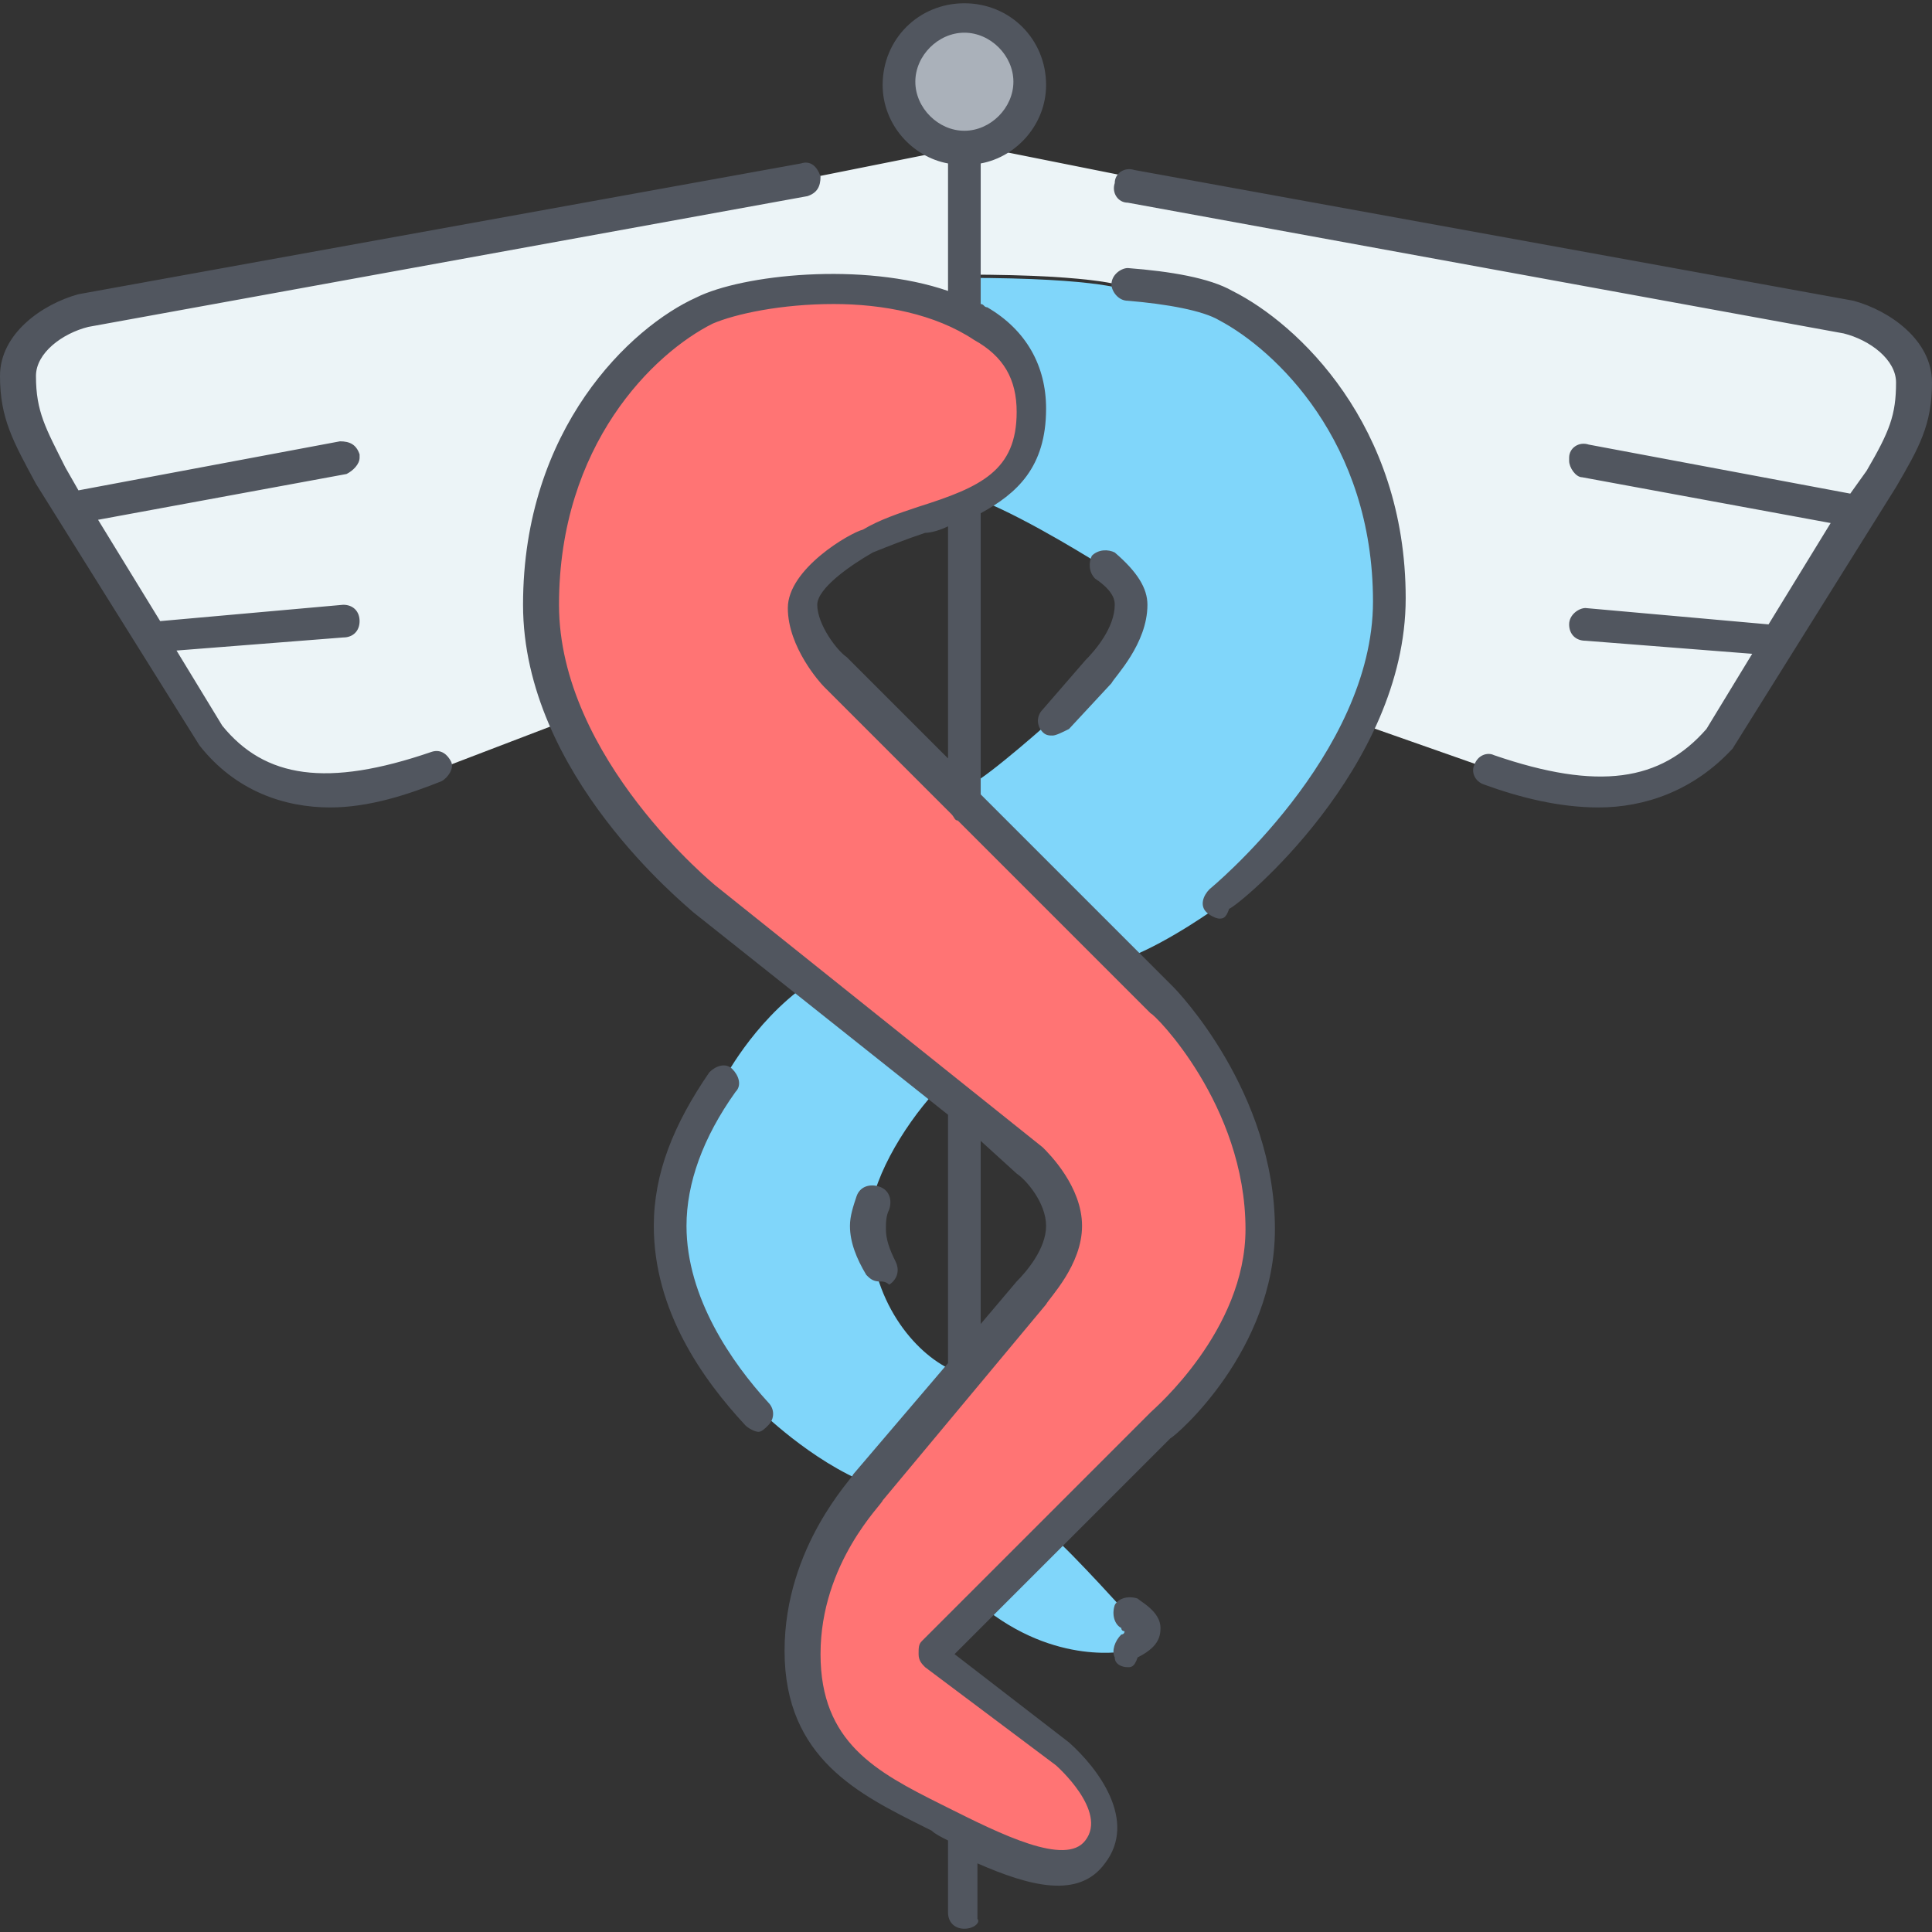
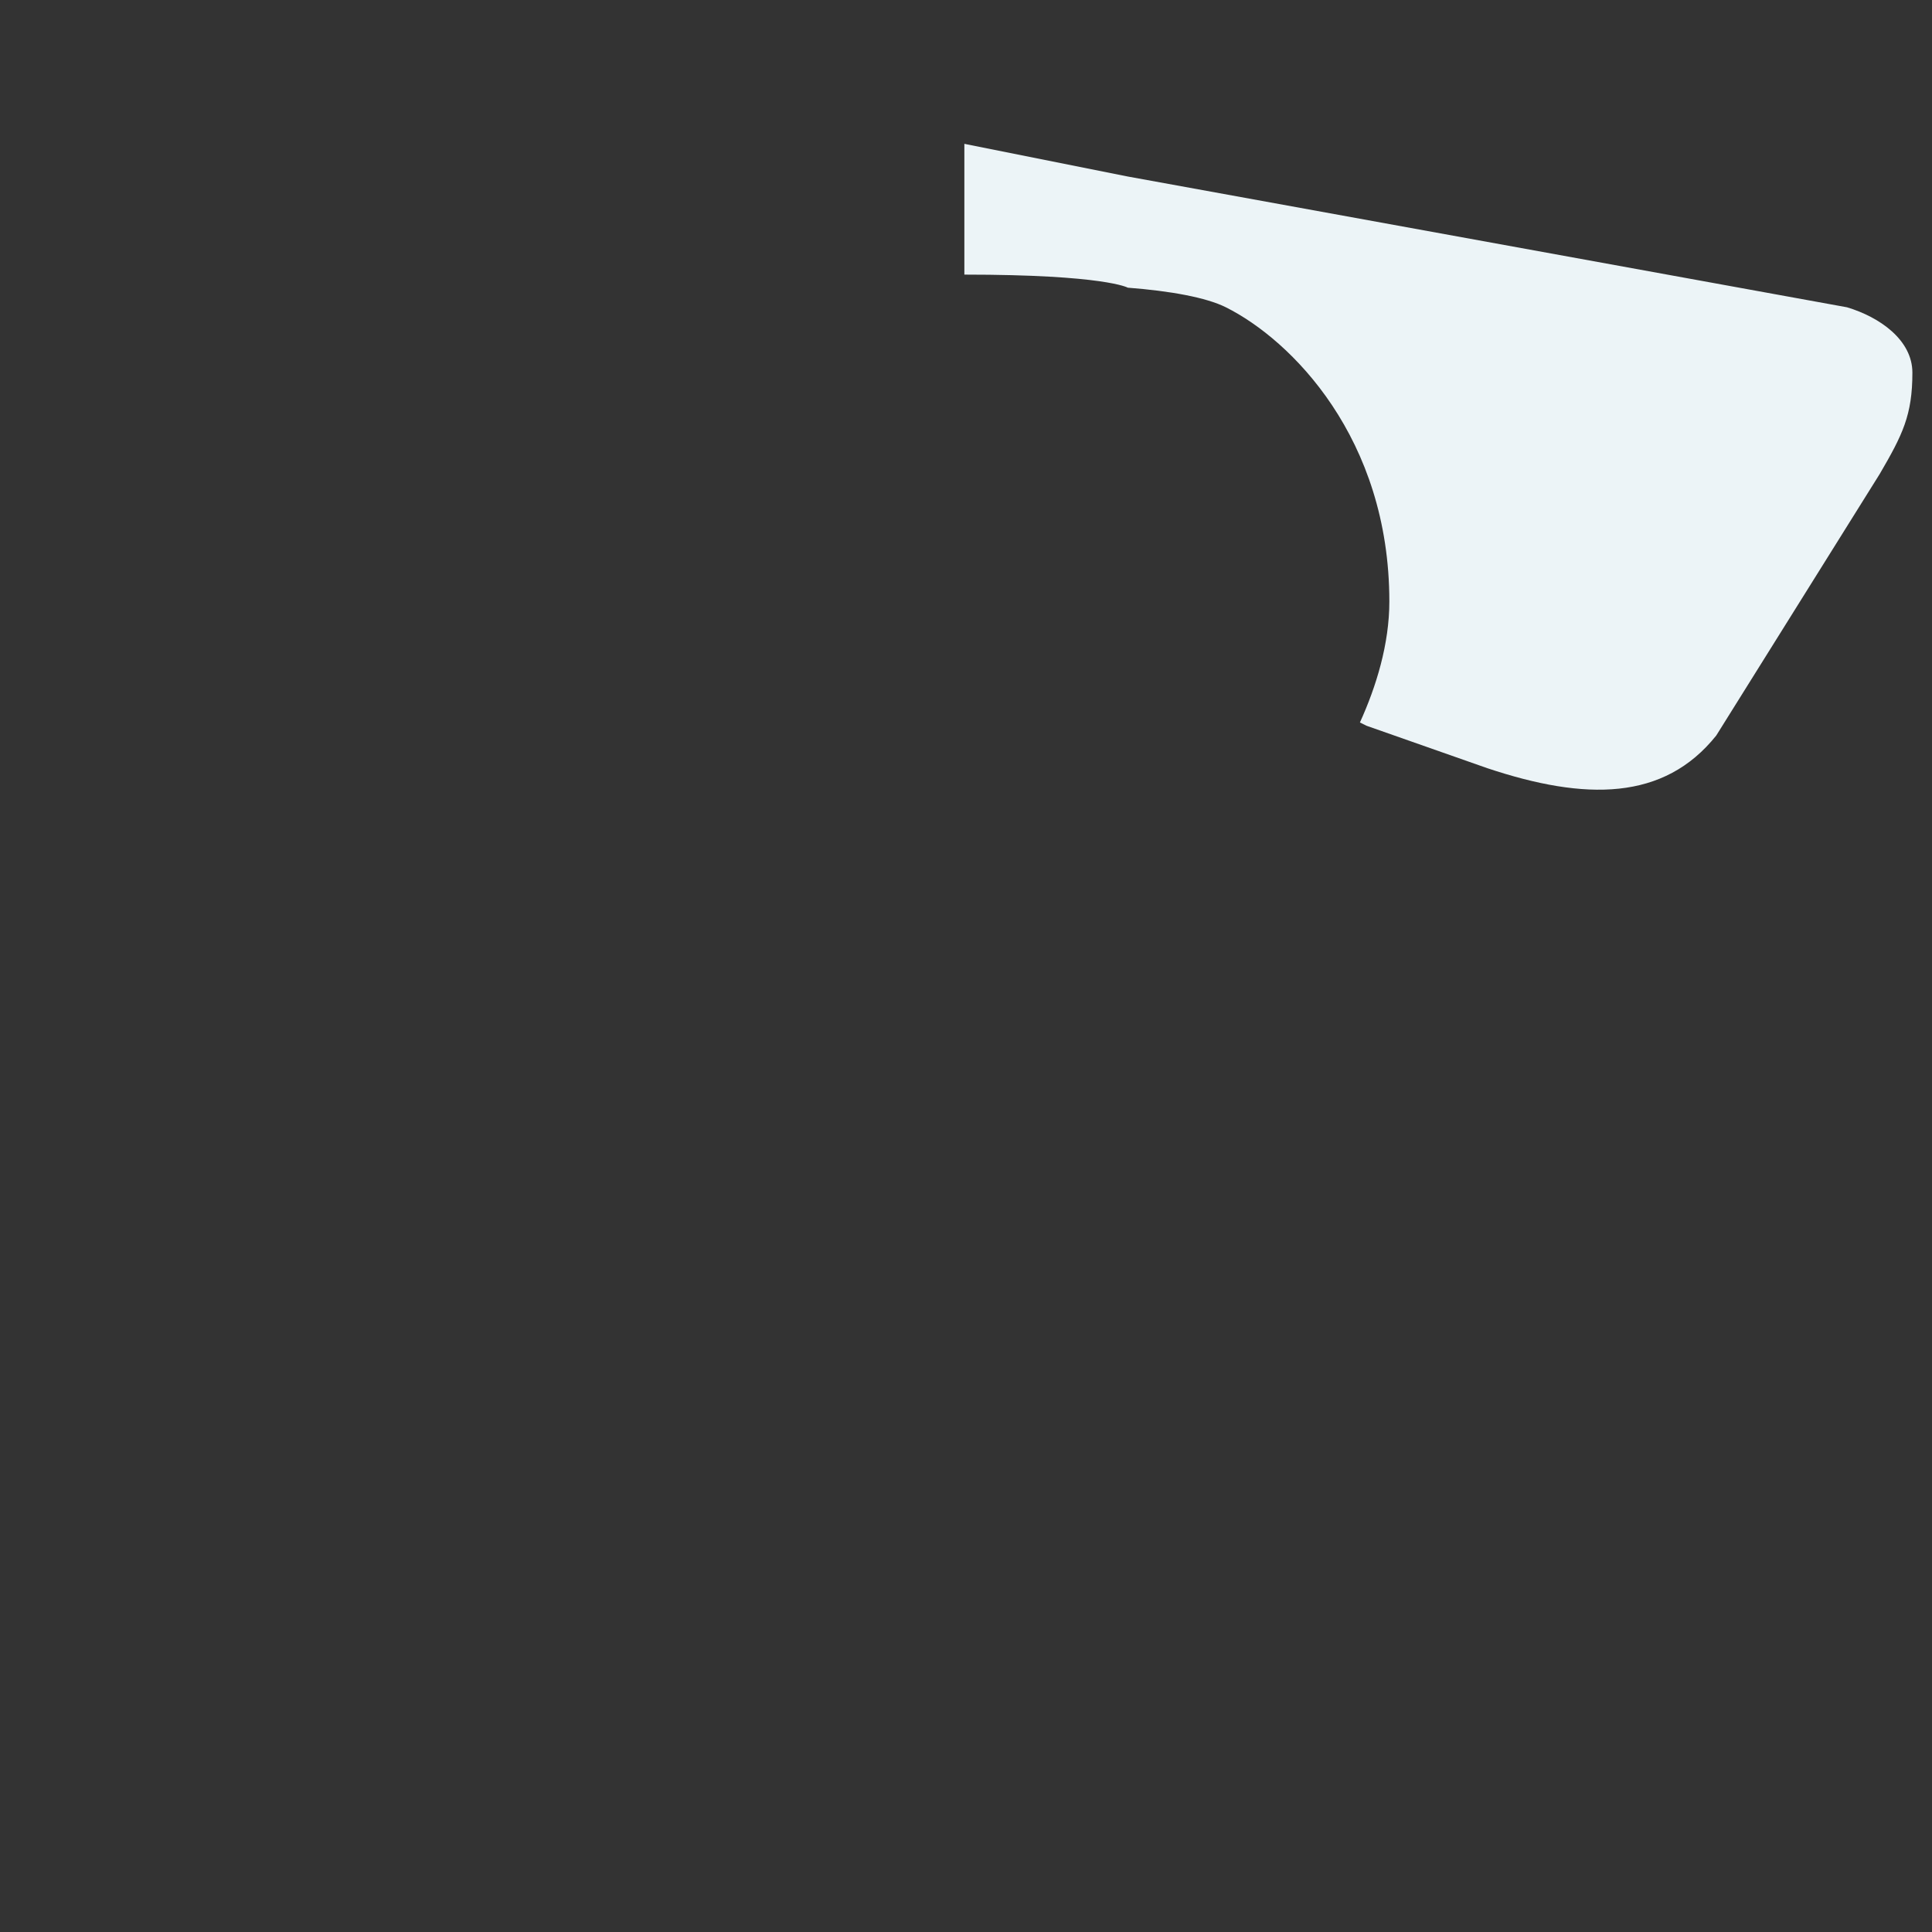
<svg xmlns="http://www.w3.org/2000/svg" height="800px" width="800px" version="1.1" id="Layer_1" viewBox="0 0 504.32 504.32" xml:space="preserve">
  <rect x="0" y="0" width="504.32" height="504.32" fill="#333333" stroke="none" />
  <g transform="translate(1 1)">
    <path style="fill:#ECF4F7;" d="M489.667,122.733L447,191c-13.653,17.067-34.133,17.067-59.733,8.533l-31.573-11.093l-1.707-0.853 c4.267-9.387,7.68-20.48,7.68-31.573c0-42.667-25.6-68.267-42.667-76.8c-5.12-2.56-14.507-4.267-25.6-5.12 c0,0-5.973-3.413-42.667-3.413V36.547L293.4,45.08l187.733,34.133c8.533,2.56,17.067,8.533,17.067,17.067 C498.2,107.373,495.64,112.493,489.667,122.733" />
-     <path style="fill:#80D6FA;" d="M250.733,71.533c36.693,0,42.667,3.413,42.667,3.413c11.093,0.853,20.48,2.56,25.6,5.12 c17.067,8.533,42.667,34.133,42.667,76.8c0,11.093-3.413,21.333-7.68,31.573c-12.8,27.307-36.693,46.933-36.693,46.933 s-12.8,9.387-23.893,13.653l-0.853,0.853l-41.813-41.813V203.8h1.707c5.12-2.56,21.333-17.067,21.333-17.067l11.093-12.8 c0,0,8.533-8.533,8.533-17.067c0-3.413-3.413-7.68-6.827-10.24c0,0-18.773-11.947-31.573-17.067l-0.853-0.853 c7.68-4.267,13.653-10.24,13.653-22.187s-6.827-20.48-17.067-24.747V71.533z M293.4,429.933c0,0-18.773,4.267-38.4-11.947l0,0 l17.92-17.92h0.853c5.12,4.267,20.48,21.333,20.48,21.333S301.933,425.667,293.4,429.933z M187.587,281.453 c0,0,7.68-15.36,22.187-25.6l0.853-0.853l34.133,27.307l-1.707,1.707c-8.533,9.387-17.067,23.893-17.067,34.133 c0,20.48,11.947,34.133,21.333,38.4l2.56,1.707l-23.893,28.16c-15.36-5.973-29.013-19.627-29.013-19.627 c-10.24-10.24-22.187-28.16-22.187-49.493C173.933,304.493,179.907,291.693,187.587,281.453z" />
-     <path style="fill:#AAB1BA;" d="M267.8,20.333c0,9.387-7.68,17.067-17.067,17.067c-9.387,0-17.067-7.68-17.067-17.067 s7.68-17.067,17.067-17.067C260.12,3.267,267.8,10.947,267.8,20.333" />
-     <path style="fill:#ECF4F7;" d="M54.467,191L11.8,122.733c-5.973-10.24-8.533-15.36-8.533-25.6c0-8.533,8.533-14.507,17.067-17.067 l187.733-34.133l42.667-8.533v34.133v9.387c-21.333-10.24-56.32-6.827-68.267-0.853C165.4,88.6,139.8,114.2,139.8,156.867 c0,11.093,2.56,20.48,6.827,29.867l-3.413,1.707L114.2,199.533C88.6,208.067,68.12,208.067,54.467,191" />
-     <path style="fill:#FF7474;" d="M250.733,208.067l41.813,41.813l9.387,9.387c0,0,25.6,25.6,25.6,59.733 c0,29.867-25.6,51.2-25.6,51.2l-29.013,29.013l0,0L255,417.133l-12.8,12.8l34.133,25.6c0,0,17.067,14.507,8.533,25.6 c-7.68,9.387-25.6,0-42.667-8.533c-17.067-8.533-34.133-17.067-34.133-42.667s17.067-42.667,17.067-42.667l23.893-28.16l2.56-2.56 l17.067-20.48c0,0,8.533-8.533,8.533-17.067s-8.533-17.067-8.533-17.067l-17.067-13.653l-6.827-5.973L210.627,255l-27.307-21.333 c0,0-23.893-19.627-35.84-46.933c-4.267-9.387-6.827-19.627-6.827-29.867c0-42.667,25.6-68.267,42.667-76.8 c11.947-5.973,46.933-9.387,68.267,0.853c10.24,5.12,17.067,12.8,17.067,24.747S262.68,124.44,255,127.853 c-0.853,0.853-2.56,1.707-3.413,1.707c-7.68,3.413-17.92,5.973-25.6,9.387c0,0-17.067,8.533-17.067,17.067 c0,8.533,8.533,17.067,8.533,17.067L250.733,208.067z" />
  </g>
-   <path style="fill:#51565F;" d="M251.733,503.467c-2.56,0-4.267-1.707-4.267-4.267v-18.773c-1.707-0.853-3.413-1.707-4.267-2.56 l-1.707-0.853c-17.067-8.533-36.693-17.92-36.693-46.08c0-27.307,17.92-45.227,17.92-46.08l24.747-29.013v-64.853l-66.56-52.907 c-1.707-1.707-44.373-35.84-44.373-80.213c0-46.08,28.16-72.533,45.227-80.213c11.947-5.973,43.52-9.387,65.707-1.707v-33.28 c-9.387-1.707-17.067-10.24-17.067-20.48c0-11.947,9.387-21.333,21.333-21.333c11.947,0,21.333,9.387,21.333,21.333 c0,10.24-7.68,18.773-17.067,20.48V79.36c0.853,0,0.853,0.853,1.707,0.853c10.24,5.973,15.36,15.36,15.36,26.453 c0,15.36-7.68,22.187-17.067,27.307v73.387l50.347,50.347c0.853,0.853,26.453,27.307,26.453,63.147 c0,31.573-25.6,53.76-27.307,54.613l-56.32,56.32l29.867,23.04c7.68,6.827,17.92,20.48,9.387,31.573l0,0 c-6.827,9.387-19.627,5.973-33.28,0v14.507C256,501.76,254.293,503.467,251.733,503.467z M217.6,79.36 c-13.653,0-25.6,2.56-31.573,5.12c-15.36,7.68-40.107,31.573-40.107,73.387c0,40.107,40.96,73.387,40.96,73.387l85.333,68.267 c1.707,1.707,10.24,10.24,10.24,20.48c0,10.24-8.533,18.773-9.387,20.48l-42.667,51.2c0,0.853-16.213,16.213-16.213,40.107 c0,23.04,14.507,30.72,31.573,39.253l1.707,0.853c13.653,6.827,30.72,15.36,35.84,8.533l0,0c5.973-7.68-7.68-19.627-7.68-19.627 l-34.133-25.6c-0.853-0.853-1.707-1.707-1.707-3.413s0-2.56,0.853-3.413l59.733-59.733c0.853-0.853,24.747-21.333,24.747-47.787 c0-32.427-23.893-56.32-24.747-56.32l-50.347-50.347c-0.853,0-0.853-0.853-1.707-1.707l-33.28-33.28 c-0.853-0.853-9.387-10.24-9.387-20.48c0-10.24,16.213-19.627,19.627-20.48c4.267-2.56,9.387-4.267,14.507-5.973 c16.213-5.12,25.6-9.387,25.6-24.747c0-8.533-3.413-14.507-11.093-18.773C244.053,81.92,230.4,79.36,217.6,79.36z M256,297.813 V345.6l9.387-11.093c2.56-2.56,7.68-8.533,7.68-14.507c0-5.973-5.12-11.947-7.68-13.653L256,297.813z M247.467,137.387 c-1.707,0.853-4.267,1.707-5.973,1.707c-5.12,1.707-9.387,3.413-13.653,5.12c-5.973,3.413-14.507,9.387-14.507,13.653 c0,5.12,5.12,11.947,7.68,13.653l26.453,26.453V137.387z M251.733,8.533c-6.827,0-12.8,5.973-12.8,12.8s5.973,12.8,12.8,12.8 c6.827,0,12.8-5.973,12.8-12.8S258.56,8.533,251.733,8.533z M294.4,435.2c-1.707,0-3.413-0.853-3.413-2.56 c-0.853-1.707,0-4.267,1.707-5.973c0,0,0.853,0,0.853-0.853c0,0-0.853,0-0.853-0.853c-1.707-0.853-2.56-3.413-1.707-5.973 c0.853-1.707,3.413-2.56,5.973-1.707c0.853,0.853,5.973,3.413,5.973,7.68c0,2.56-0.853,5.12-5.973,7.68 C296.107,435.2,295.253,435.2,294.4,435.2z M197.973,373.76c-0.853,0-2.56-0.853-3.413-1.707 c-11.093-11.947-23.893-29.867-23.893-52.053c0-13.653,5.12-26.453,14.507-40.107c1.707-1.707,4.267-2.56,5.973-0.853 c1.707,1.707,2.56,4.267,0.853,5.973c-8.533,11.947-12.8,23.893-12.8,34.987c0,18.773,11.947,35.84,21.333,46.08 c1.707,1.707,1.707,4.267,0,5.973C199.68,372.907,198.827,373.76,197.973,373.76z M229.547,334.507c-1.707,0-2.56-0.853-3.413-1.707 c-2.56-4.267-4.267-8.533-4.267-12.8c0-2.56,0.853-5.12,1.707-7.68c0.853-2.56,3.413-3.413,5.973-2.56s3.413,3.413,2.56,5.973 c-0.853,1.707-0.853,3.413-0.853,5.12c0,2.56,0.853,5.12,2.56,8.533c0.853,1.707,0.853,4.267-1.707,5.973 C231.253,334.507,230.4,334.507,229.547,334.507z M318.293,239.787c-0.853,0-2.56-0.853-3.413-1.707 c-1.707-1.707-0.853-4.267,0.853-5.973c0,0,42.667-34.987,42.667-75.093c0-41.813-25.6-65.707-40.107-73.387 c-4.267-2.56-13.653-4.267-23.893-5.12c-2.56,0-4.267-2.56-4.267-4.267c0-2.56,2.56-4.267,4.267-4.267 c11.093,0.853,21.333,2.56,27.307,5.973c17.067,8.533,45.227,34.987,45.227,80.213c0,44.373-43.52,80.213-46.08,81.067 C320,239.787,319.147,239.787,318.293,239.787z M86.187,210.773c-11.947,0-24.747-4.267-34.133-16.213L9.387,126.293 C3.413,115.2,0,109.227,0,98.134S11.093,79.36,20.48,76.8l188.587-34.133c2.56-0.853,4.267,0.853,5.12,3.413 c0,2.56-0.853,4.267-3.413,5.12L23.04,85.334c-6.827,1.707-13.653,6.827-13.653,12.8c0,9.387,2.56,13.653,7.68,23.893L20.48,128 l68.267-12.8c2.56,0,4.267,0.853,5.12,3.413v0.853c0,1.707-1.707,3.413-3.413,4.267L25.6,135.68l16.213,26.453l47.787-4.267 c2.56,0,4.267,1.707,4.267,4.267l0,0c0,2.56-1.707,4.267-4.267,4.267l-43.52,3.413l11.947,19.627 c11.093,13.653,27.307,16.213,54.613,6.827c2.56-0.853,4.267,0.853,5.12,2.56s-0.853,4.267-2.56,5.12 C106.667,207.36,96.427,210.773,86.187,210.773z M417.28,210.773c-10.24,0-20.48-2.56-29.867-5.973 c-2.56-0.853-3.413-3.413-2.56-5.12c0.853-2.56,3.413-3.413,5.12-2.56c27.307,9.387,43.52,6.827,55.467-6.827l11.947-19.627 l-43.52-3.413c-2.56,0-4.267-1.707-4.267-4.267l0,0c0-2.56,2.56-4.267,4.267-4.267l47.787,4.267l16.213-26.453l-64.853-11.947 c-1.707,0-3.413-2.56-3.413-4.267v-0.853c0-2.56,2.56-4.267,5.12-3.413l68.267,12.8l4.267-5.973c5.973-10.24,7.68-14.507,7.68-23.04 c0-5.973-6.827-11.093-13.653-12.8L294.4,52.907c-2.56,0-4.267-2.56-3.413-5.12c0-2.56,2.56-4.267,5.12-3.413L483.84,78.507 c9.387,2.56,20.48,10.24,20.48,21.333s-3.413,17.067-9.387,27.307l-42.667,68.267C442.027,206.507,429.227,210.773,417.28,210.773z M274.773,192c-0.853,0-1.707,0-2.56-0.853c-1.707-1.707-1.707-4.267,0-5.973l11.093-12.8c2.56-2.56,7.68-8.533,7.68-14.507 c0-0.853,0-3.413-5.12-6.827c-1.707-1.707-1.707-4.267-0.853-5.973c1.707-1.707,4.267-1.707,5.973-0.853 c5.973,5.12,8.533,9.387,8.533,13.653c0,10.24-8.533,18.773-9.387,20.48l-11.093,11.947C277.333,191.147,275.627,192,274.773,192z" />
</svg>